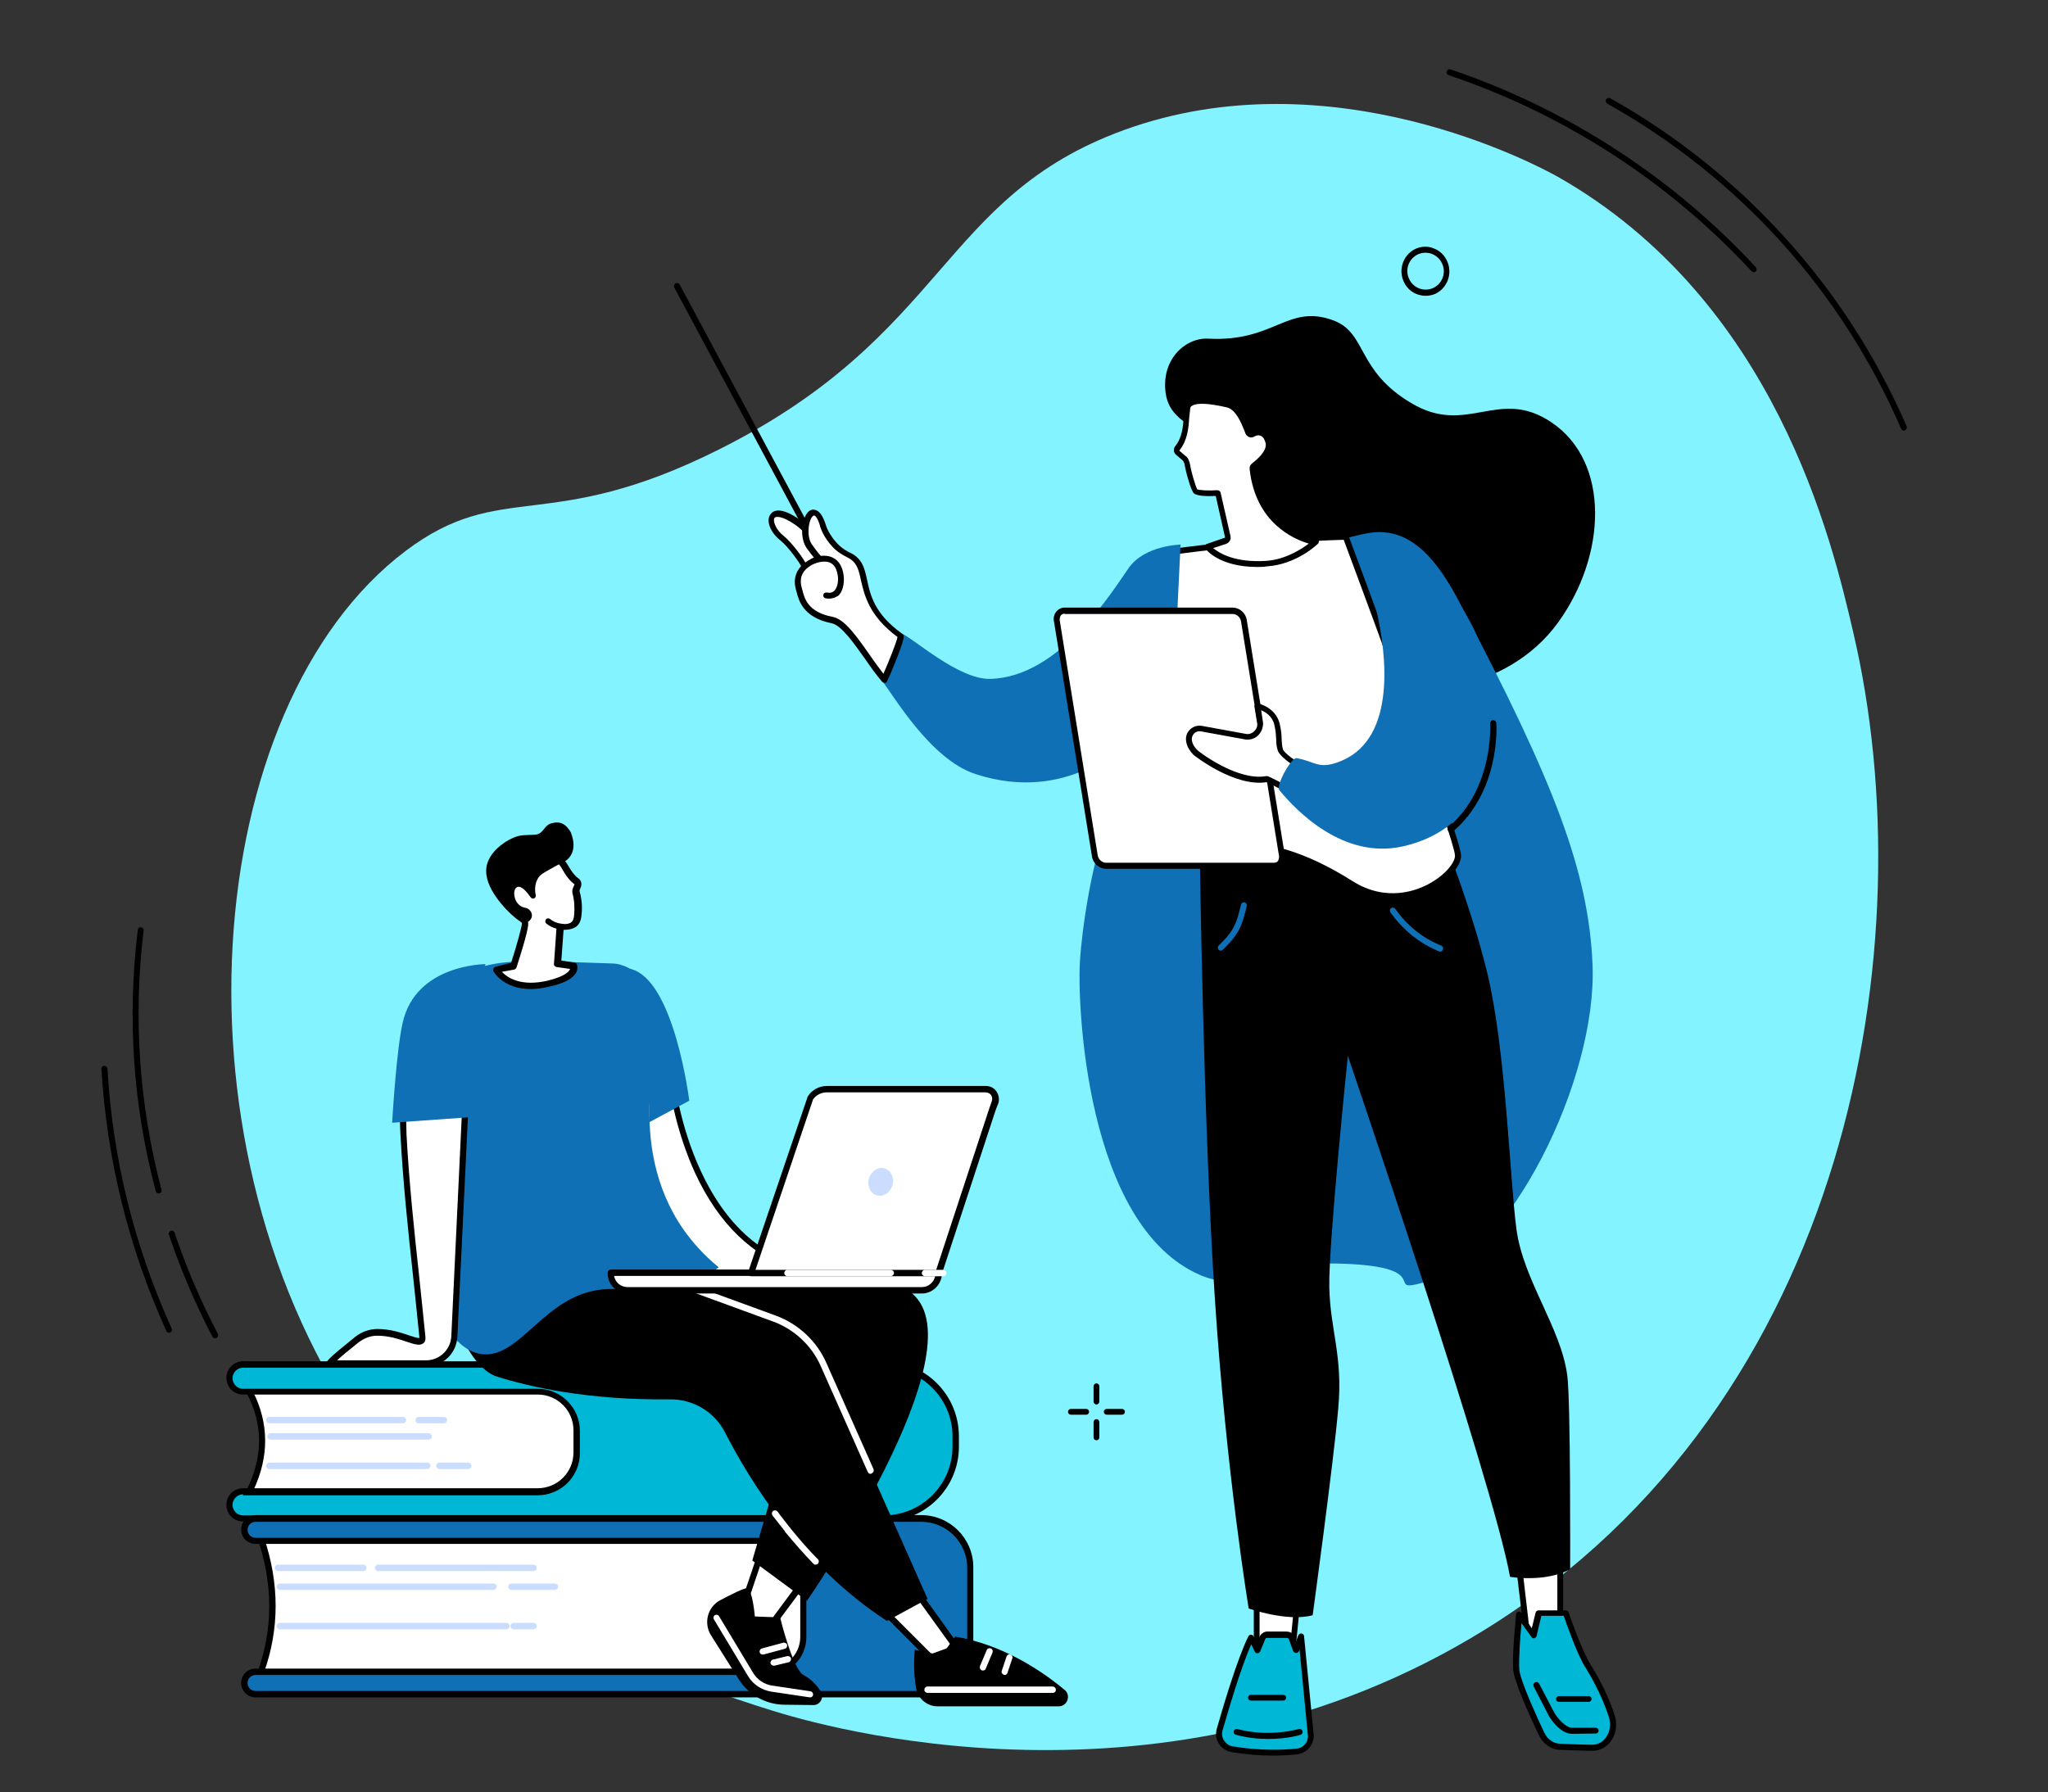
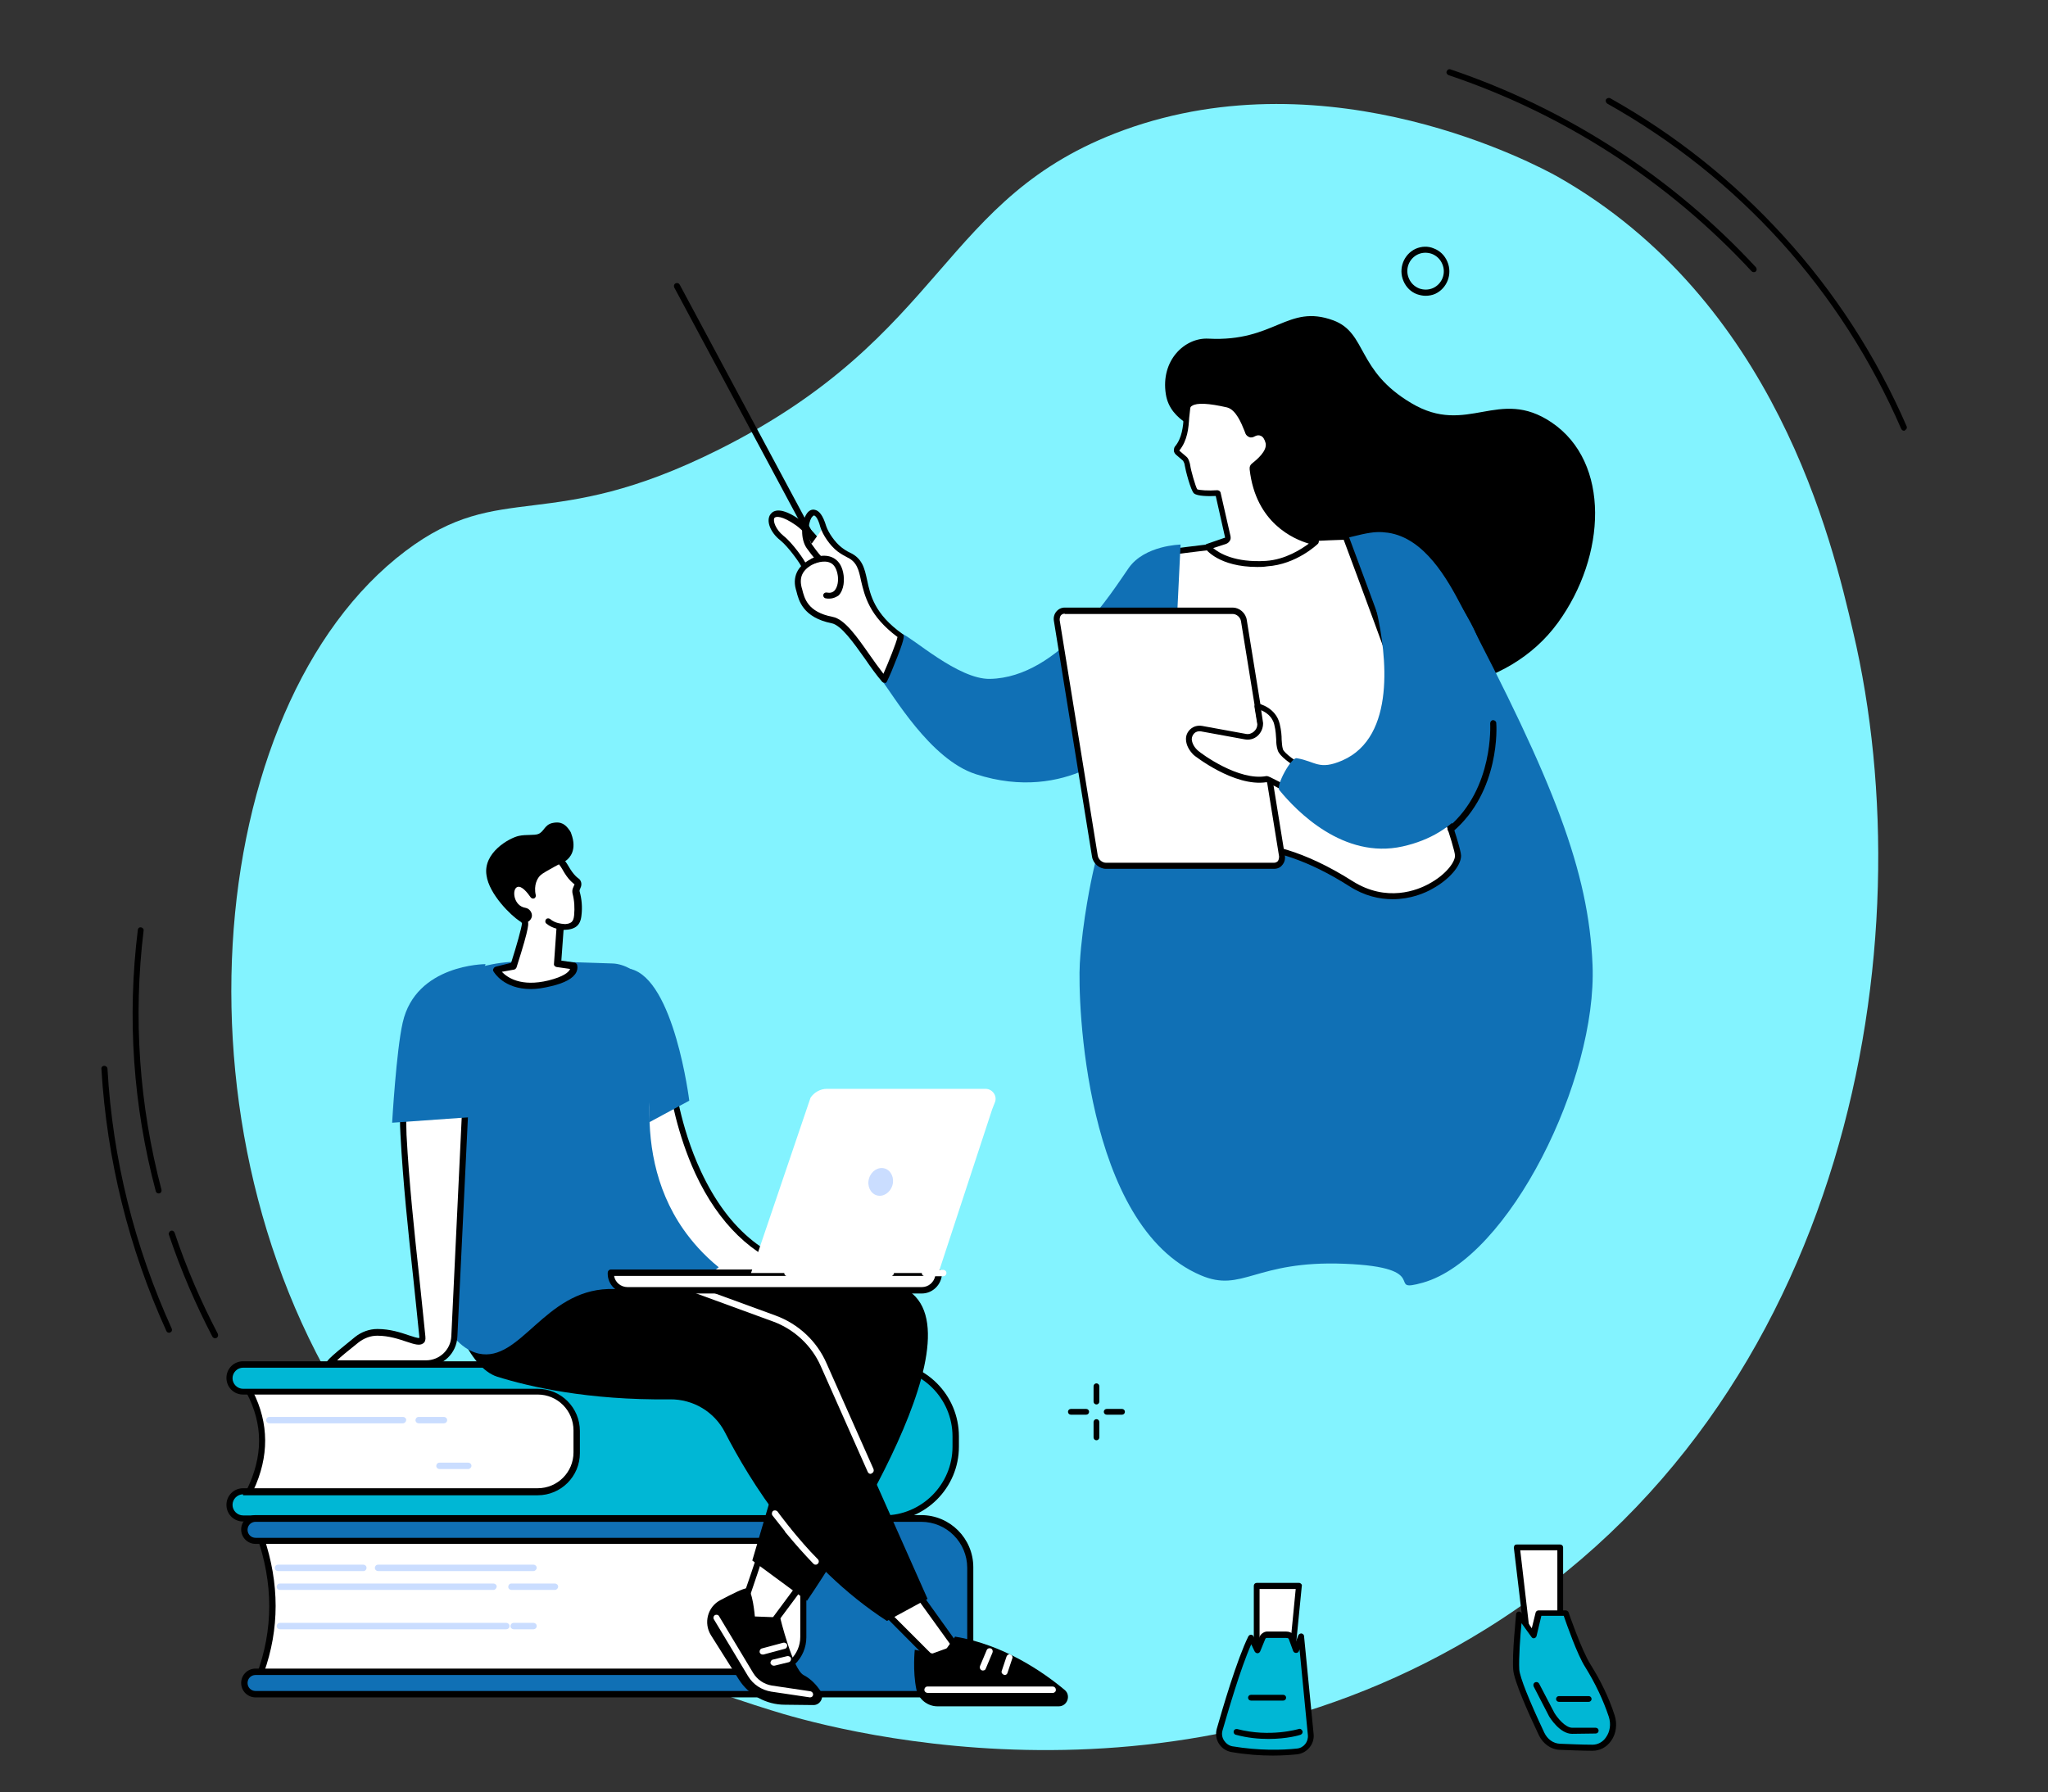
<svg xmlns="http://www.w3.org/2000/svg" version="1.1" id="Capa_1" x="0px" y="0px" viewBox="0 0 640.3 560.4" style="enable-background:new 0 0 640.3 560.4;" xml:space="preserve">
  <rect x="0" y="0" width="640.3" height="560.4" fill="#333333" stroke="none" />
  <style type="text/css">
	.st0{fill:#83F3FF;}
	.st1{display:none;}
	.st2{display:inline;}
	.st3{fill:#FFFFFF;}
	.st4{fill:#1070B5;}
	.st5{fill:#00B7D5;}
	.st6{fill:#CADDFF;}
</style>
  <g id="Online_courses">
    <path class="st0" d="M486.9,55.2c68.2,38.7,85.9,114,92.5,142.5c22.7,96.7-0.6,240.7-114.8,311.7   c-100.2,62.3-208.7,30.1-223.6,25.4c-25-7.8-84.8-27.5-126.1-85.3c-64.2-90-52.2-228.8,11.9-277.2c30.1-22.7,44.4-4.9,97.9-31.7   c71.6-35.8,69.2-78.9,126.6-99.9C416.2,17.1,480.6,51.7,486.9,55.2z" />
    <g>
      <g class="st1">
        <g class="st2">
          <path class="st3" d="M345.3,16.2h-197c-7.2,0-13.7,5.8-14.7,13.1L115,176c-0.9,7.2,4.2,13.1,11.3,13.1h197      c7.2,0,13.7-5.8,14.7-13.1l18.7-146.7C357.6,22,352.5,16.2,345.3,16.2z" />
          <path d="M323.3,189.8h-197c-3.7,0-7-1.4-9.2-4c-2.3-2.7-3.4-6.2-2.9-9.9l18.7-146.7c1-7.6,7.9-13.8,15.5-13.8h197      c3.7,0,7,1.4,9.2,4c2.3,2.7,3.4,6.2,2.9,9.9l-18.7,146.7C337.8,183.7,330.8,189.8,323.3,189.8z M148.4,17      c-6.8,0-13,5.5-13.9,12.4l-18.7,146.7c-0.4,3.3,0.5,6.4,2.5,8.7c2,2.3,4.8,3.5,8,3.5h197c6.8,0,13-5.5,13.9-12.4l18.7-146.7      c0.4-3.3-0.5-6.4-2.5-8.7c-2-2.3-4.8-3.5-8-3.5H148.4z" />
        </g>
        <g class="st2">
          <path d="M345.3,38.4H143c-0.4,0-0.8-0.4-0.8-0.8c0-0.4,0.4-0.8,0.8-0.8h202.3c0.4,0,0.8,0.4,0.8,0.8      C346.1,38.1,345.7,38.4,345.3,38.4z" />
          <path class="st4" d="M157.3,26.2c-0.2,1.9-1.9,3.4-3.8,3.4c-1.8,0-3.1-1.5-2.9-3.4c0.2-1.9,1.9-3.4,3.8-3.4      C156.2,22.9,157.5,24.4,157.3,26.2z" />
          <path class="st4" d="M170.6,26.2c-0.2,1.9-1.9,3.4-3.8,3.4c-1.8,0-3.1-1.5-2.9-3.4c0.2-1.9,1.9-3.4,3.8-3.4      C169.5,22.9,170.8,24.4,170.6,26.2z" />
          <path class="st4" d="M183.9,26.2c-0.2,1.9-1.9,3.4-3.8,3.4c-1.8,0-3.1-1.5-2.9-3.4c0.2-1.9,1.9-3.4,3.8-3.4      C182.8,22.9,184.1,24.4,183.9,26.2z" />
          <path d="M346.9,27h-18.8c-0.4,0-0.8-0.4-0.8-0.8c0-0.4,0.4-0.8,0.8-0.8h18.8c0.4,0,0.8,0.4,0.8,0.8      C347.7,26.7,347.3,27,346.9,27z" />
          <path d="M319.7,27h-90.8c-0.4,0-0.8-0.4-0.8-0.8c0-0.4,0.4-0.8,0.8-0.8h90.8c0.4,0,0.8,0.4,0.8,0.8      C320.5,26.7,320.1,27,319.7,27z" />
          <path d="M208.5,27h-16.5c-0.4,0-0.8-0.4-0.8-0.8c0-0.4,0.4-0.8,0.8-0.8h16.5c0.4,0,0.8,0.4,0.8,0.8      C209.3,26.7,208.9,27,208.5,27z" />
        </g>
        <g class="st2">
          <g>
            <path class="st4" d="M136.3,163.6h181.5c1,0,1.9-0.8,2-1.8l13.8-108.4c0.2-1.2-0.8-2.3-2-2.3H150.1c-1,0-1.9,0.8-2,1.8       l-13.8,108.4C134.1,162.6,135,163.6,136.3,163.6z" />
          </g>
        </g>
        <g class="st2">
          <polygon class="st3" points="283.3,71.5 194.3,71.5 195.6,59.9 284.7,59.9     " />
          <polygon class="st3" points="316,93.6 157.1,93.6 158.4,82 317.4,82     " />
          <polygon class="st3" points="310.4,134.4 151.4,134.4 152.8,122.8 311.7,122.8     " />
          <polygon class="st3" points="282.1,113.8 154,113.8 155.4,102.2 283.5,102.2     " />
          <polygon class="st3" points="277.5,154.2 149.4,154.2 150.8,142.6 278.9,142.6     " />
        </g>
      </g>
      <g>
        <g>
          <path d="M377.8,105.9c-7.3-0.4-15,6.7-13.3,17.4c1.4,8.8,10.9,10.7,15.6,15c15.1,14.1,20.1,60.2,42.2,72.3      c17.6,9.6,48.9,6,64.8-15.9c15.1-20.8,16.5-50.1-2-62.6c-16.6-11.2-26.3,4.4-43.8-6c-17.3-10.2-13.8-21.9-24.4-25.9      C402.5,94.9,398.6,107,377.8,105.9z" />
          <path class="st4" d="M351.2,220.6c-7.8,47.6-8.7,48.3-9.7,53.2c0,0-3.1,14-3.9,27.5c-0.7,11.7,1.5,82,37.8,97.5      c13.1,5.6,16.9-4.7,44.9-3.6c28.6,1.1,12.1,9.4,24.6,5.9c27-7.7,54.5-63.6,53-99.4c-1.2-29.2-12-57-41-112.2      c-4.4-8.4-11.5-21.2-22.9-22.9c-5.2-0.7-7.3,0.1-28.3,5.8c-22.9,6.3-28.7-0.4-38.5,5.8C356.8,184.7,355.1,196.8,351.2,220.6z" />
          <g>
            <g>
              <polygon class="st3" points="392.9,496 392.9,519 403.9,518.3 406.1,496       " />
              <path d="M392.9,519.9c-0.2,0-0.5-0.1-0.6-0.3c-0.2-0.2-0.3-0.4-0.3-0.7v-23c0-0.5,0.4-0.9,0.9-0.9h13.2c0.3,0,0.5,0.1,0.7,0.3        c0.2,0.2,0.3,0.5,0.2,0.7l-2.2,22.3c0,0.5-0.4,0.8-0.9,0.8L392.9,519.9C392.9,519.9,392.9,519.9,392.9,519.9z M393.8,496.9        V518l9.3-0.6l2-20.5H393.8z" />
            </g>
            <g>
              <path class="st5" d="M405.6,547.7c-4.5,0.5-11.9,0.8-20.5-0.7c-2.8-0.5-4.6-3.3-3.8-6c2.2-7.7,6.4-21.9,9.8-28.8l2,3.7        l1.6-3.9c0.3-0.5,0.8-0.8,1.3-0.8l5.9,0c1.7,0,1.9,0.9,2.1,1.7l1.2,3.1l1.6-4.1l3,30.7C410.1,545,408.2,547.4,405.6,547.7z" />
              <path d="M397.9,549c-3.8,0-8.2-0.3-12.9-1.1c-1.6-0.3-3-1.2-3.9-2.6c-0.9-1.4-1.1-3.1-0.7-4.6c1.8-6.3,6.3-21.7,9.9-29        c0.2-0.3,0.5-0.5,0.8-0.5c0.3,0,0.7,0.2,0.8,0.5l1.1,2l0.9-2.1c0,0,0-0.1,0.1-0.1c0.4-0.7,1.2-1.2,2-1.3c0,0,0.1,0,0.1,0        l5.9,0c0,0,0,0,0,0c2.3,0,2.7,1.5,2.9,2.2l0,0.2l0.3,0.7l0.7-1.9c0.2-0.4,0.6-0.6,1-0.6c0.4,0.1,0.8,0.4,0.8,0.8l3,30.7        c0.3,3.1-2,5.9-5.1,6.3l0,0C403.6,548.8,401,549,397.9,549z M391.2,514.2c-3.4,7.6-7.3,21.2-9,27c-0.3,1.1-0.1,2.2,0.5,3.1        c0.6,0.9,1.5,1.6,2.6,1.8c8.4,1.4,15.6,1.2,20.2,0.7l0,0c2.1-0.2,3.6-2.1,3.4-4.2l-2.6-26.8l-0.2,0.5        c-0.1,0.4-0.5,0.6-0.9,0.6c0,0,0,0,0,0c-0.4,0-0.7-0.2-0.9-0.6l-1.2-3.3c-0.2-0.6-0.2-0.8-1.2-0.8l-5.8,0        c-0.2,0-0.4,0.1-0.5,0.3l-1.6,3.9c-0.1,0.3-0.5,0.6-0.8,0.6c-0.4,0-0.7-0.2-0.9-0.5L391.2,514.2z" />
            </g>
            <path d="M396.6,543.8c-3,0-6.5-0.3-10.2-1.3c-0.5-0.1-0.8-0.6-0.7-1.1c0.1-0.5,0.6-0.8,1.1-0.7c10.3,2.7,19.1,0,19.2,0       c0.5-0.2,1,0.1,1.2,0.6c0.2,0.5-0.1,1-0.6,1.2C406.4,542.6,402.4,543.8,396.6,543.8z" />
            <path d="M401.2,531.8h-10.1c-0.5,0-0.9-0.4-0.9-0.9c0-0.5,0.4-0.9,0.9-0.9h10.1c0.5,0,0.9,0.4,0.9,0.9       C402.1,531.4,401.7,531.8,401.2,531.8z" />
            <g>
              <polygon class="st3" points="474.3,483.8 477.5,511.6 487.9,511.2 487.9,483.8       " />
              <path d="M477.5,512.5c-0.5,0-0.9-0.4-0.9-0.8l-3.3-27.7c0-0.3,0.1-0.5,0.2-0.7s0.4-0.3,0.7-0.3h13.6c0.5,0,0.9,0.4,0.9,0.9        v27.4c0,0.5-0.4,0.9-0.9,0.9L477.5,512.5C477.6,512.5,477.6,512.5,477.5,512.5z M475.3,484.8l3,25.8l8.6-0.3v-25.5H475.3z" />
            </g>
            <g>
              <path class="st5" d="M475.1,504.9c0,0-1.3,12.3-0.9,17.3c0.3,3.5,5.2,14.3,7.9,20.1c1.1,2.4,3.3,3.9,5.7,4        c2.9,0.1,7,0.3,10.2,0.3c4.5,0,7.6-5.1,6-9.9c-1.5-4.4-3.8-9.9-7.5-15.8c-2.8-4.4-6.8-16.4-6.8-16.4h-8.5l-1.7,7L475.1,504.9z        " />
              <path d="M497.9,547.5C497.9,547.5,497.9,547.5,497.9,547.5c-3.3,0-7.4-0.2-10.3-0.3c-2.7-0.1-5.2-1.9-6.5-4.6        c-3.5-7.4-7.7-16.9-8-20.4c-0.4-5,0.9-16.9,0.9-17.4c0-0.4,0.3-0.7,0.7-0.8c0.4-0.1,0.8,0.1,1,0.4l3.2,4.8l1.2-4.9        c0.1-0.4,0.5-0.7,0.9-0.7h8.5c0.4,0,0.8,0.3,0.9,0.6c0,0.1,4.1,11.9,6.8,16.2c3.2,5.1,5.8,10.4,7.6,16c0.9,2.7,0.5,5.8-1.1,8        C502.3,546.4,500.2,547.5,497.9,547.5z M475.7,507.6c-0.4,3.9-0.9,11.1-0.7,14.5c0.2,2.5,3.1,9.7,7.8,19.7        c1,2.1,2.8,3.4,4.9,3.5c2.8,0.1,6.9,0.3,10.2,0.3c0,0,0,0,0,0c1.6,0,3.2-0.8,4.2-2.3c1.3-1.8,1.6-4.2,0.9-6.4        c-1.8-5.4-4.3-10.6-7.4-15.6c-2.5-3.9-5.8-13.4-6.7-16h-7l-1.5,6.3c-0.1,0.4-0.4,0.6-0.7,0.7c-0.4,0.1-0.7-0.1-0.9-0.4        L475.7,507.6z" />
            </g>
            <path d="M491.5,542.2c-3.8,0-6.9-5-7.2-5.5l-4.8-9.3c-0.2-0.5-0.1-1,0.4-1.3c0.5-0.2,1-0.1,1.3,0.4l4.8,9.2       c0.8,1.3,3.3,4.6,5.6,4.6c0,0,0,0,0,0l7.3,0c0,0,0,0,0,0c0.5,0,0.9,0.4,0.9,0.9c0,0.5-0.4,0.9-0.9,0.9L491.5,542.2       C491.5,542.2,491.5,542.2,491.5,542.2z" />
            <path d="M496.7,532.2h-9.3c-0.5,0-0.9-0.4-0.9-0.9s0.4-0.9,0.9-0.9h9.3c0.5,0,0.9,0.4,0.9,0.9S497.2,532.2,496.7,532.2z" />
-             <path d="M375.1,266.1c0,0,1.1,84.6,4.7,139.7c3.6,55.1,10.6,97.2,10.6,97.2s12.1,4.3,20,2.1c0,0,6.6-48.3,8-64.7       c1.5-16.3-2.5-24.4-2.8-37.8c-0.3-13.4,5.8-72.4,5.8-72.4s45.5,133.4,50.7,162.9c0,0,11,1.9,18.8-2.4c0,0,0.2-52.5-0.9-60.6       c-2-15-13.8-29.8-15.9-45.8c-2.1-16-3.3-56-9.1-80c-5.8-24-17.2-51-17.2-51L375.1,266.1z" />
            <path class="st4" d="M450.3,297.6c-0.1,0-0.2,0-0.4-0.1c-6.1-2.5-11.2-6.6-15.2-12.2c-0.3-0.4-0.2-1,0.2-1.3       c0.4-0.3,1-0.2,1.3,0.2c3.8,5.3,8.6,9.2,14.4,11.5c0.5,0.2,0.7,0.7,0.5,1.2C451,297.4,450.6,297.6,450.3,297.6z" />
            <path class="st4" d="M381.7,297.3c-0.2,0-0.5-0.1-0.7-0.3c-0.4-0.4-0.3-1,0-1.3c4.9-4.6,5.6-7.3,6.7-11.6       c0.1-0.4,0.2-0.8,0.3-1.2c0.1-0.5,0.6-0.8,1.1-0.7c0.5,0.1,0.8,0.6,0.7,1.1c-0.1,0.4-0.2,0.8-0.3,1.2       c-1.1,4.4-1.9,7.5-7.2,12.5C382.1,297.2,381.9,297.3,381.7,297.3z" />
          </g>
          <g>
            <g>
              <path class="st3" d="M244.4,168.4c2.6,2,6.5,7.5,6.8,8.5c2.6,8.4,10.3,1.2,10.3,1.2s-6.8-10.9-11.9-14.5        C239.7,156.5,239.1,164.2,244.4,168.4z" />
              <path d="M255.6,181.9c-0.4,0-0.8,0-1.2-0.2c-1.8-0.5-3.2-2-3.9-4.6c-0.3-0.8-4-6.1-6.5-8.1l0,0c-3.2-2.5-4.6-6.2-3.1-8.2        c0.9-1.2,3.2-2.5,9.4,1.9c5.2,3.7,11.9,14.3,12.2,14.8c0.2,0.4,0.2,0.9-0.2,1.2C262,179,258.8,181.9,255.6,181.9z M245,167.6        c2.7,2.1,6.7,7.7,7.1,9c0.6,1.9,1.5,3,2.6,3.3c1.8,0.5,4.2-1,5.5-2c-1.6-2.4-7.1-10.6-11.3-13.6c-4.4-3.1-6.4-2.9-6.8-2.3        C241.6,162.9,242.5,165.6,245,167.6L245,167.6z" />
            </g>
            <g>
              <path class="st3" d="M366.8,172.6c0,0,27.2-3.9,53.9-4.7c0,0,35.1,93.9,35.1,99.8c0,5.9-16.8,19.3-33.5,8.6        c-27.8-17.8-45.2-11.7-58.9-8.5C342.8,272.6,366.8,172.6,366.8,172.6z" />
              <path d="M435.4,281.2c-4.1,0-8.8-1-13.6-4.1c-25.6-16.3-42.1-12.3-55.3-9.1c-1,0.2-2,0.5-2.9,0.7c-2.2,0.5-4,0-5.5-1.5        c-11.9-12,7-91.5,7.8-94.9c0.1-0.4,0.4-0.7,0.8-0.7c0.3,0,27.5-3.9,54-4.7c0.4,0,0.8,0.2,0.9,0.6        c1.4,3.8,35.2,94.1,35.2,100.1c0,3.2-3.8,7.5-8.9,10.3C445.5,279.3,441,281.2,435.4,281.2z M385.9,263.2        c10,0,21.9,2.8,36.9,12.3c10.7,6.8,20.4,2.9,24.1,0.8c5-2.7,8-6.6,8-8.7c0-4.7-24.9-72.3-34.8-98.8c-23.9,0.7-48.3,4-52.5,4.5        c-0.8,3.6-5.2,22.3-8.3,41.9c-5.7,36-3.1,47.4,0.1,50.6c1,1,2.2,1.3,3.8,1c0.9-0.2,1.9-0.5,2.9-0.7        C371.9,264.8,378.4,263.2,385.9,263.2z" />
            </g>
            <path class="st4" d="M275.6,212.7c3.4,4.1,15.1,24.8,29.5,29.4c28.7,9.3,46.5-9.6,46.5-9.6l-2.5,56.7c0,0,13.9,8.2,13.9,7.5       s6.1-126.4,6.1-126.4s-11.2,0.2-16.2,7.3c-5,7.1-21.6,34.3-43.4,34.7c-9.9,0.2-24.3-13-27.5-14.1L275.6,212.7z" />
            <g>
              <g>
                <path class="st3" d="M332.9,191h52.5c1.7,0,3.2,1.4,3.5,3.1l11.9,73.6c0.3,1.7-0.8,3.1-2.5,3.1h-52.5c-1.7,0-3.2-1.4-3.5-3.1         l-11.9-73.6C330.1,192.4,331.3,191,332.9,191z" />
                <path d="M398.3,271.7h-52.5c-2.1,0-4.1-1.7-4.4-3.9l-11.9-73.6c-0.2-1.1,0.1-2.2,0.8-3c0.7-0.8,1.6-1.2,2.6-1.2h52.5         c2.1,0,4.1,1.7,4.4,3.9l11.9,73.6c0.2,1.1-0.1,2.2-0.8,3C400.3,271.3,399.4,271.7,398.3,271.7z M332.9,191.9         c-0.5,0-0.9,0.2-1.2,0.5c-0.3,0.4-0.4,0.9-0.4,1.5l11.9,73.6c0.2,1.3,1.4,2.3,2.6,2.3h52.5c0.5,0,0.9-0.2,1.2-0.5         c0.3-0.4,0.4-0.9,0.4-1.5L388,194.3c-0.2-1.3-1.4-2.3-2.6-2.3H332.9z" />
              </g>
            </g>
            <g>
              <g>
                <path class="st3" d="M393.2,220.8l0.9,5.6c0.1,2.5-2.2,4.5-4.7,4l-13.7-2.5c-2.1-0.4-4.1,1.3-3.9,3.4         c0.1,1.2,0.6,2.6,2.1,4.1c0.7,0.7,12.9,9.9,22.2,8.3c0.4-0.1,9.1,4.8,9.5,4.6c1.5-1,2.5-4.4,2.8-7.2c0-0.2-7.2-4.3-8-6.6         c-0.8-2.3-0.1-4-1.1-8C398.2,221.8,393.2,220.8,393.2,220.8z" />
                <path d="M405.6,249.2c-0.6,0-1.7-0.6-5.8-2.7c-1.4-0.7-3.2-1.7-3.8-1.9c-10.1,1.6-22.7-8.4-22.8-8.5         c-1.5-1.5-2.3-3.1-2.4-4.7c-0.1-1.3,0.4-2.5,1.4-3.4c1-0.9,2.3-1.2,3.6-1l13.7,2.5c0.9,0.2,1.8-0.1,2.5-0.7         c0.7-0.6,1.1-1.4,1.1-2.3l-0.9-5.5c0-0.3,0.1-0.6,0.3-0.8c0.2-0.2,0.5-0.3,0.8-0.2c0.2,0,5.6,1.2,6.8,6.4         c0.5,2.1,0.6,3.7,0.6,4.9c0.1,1.1,0.1,2,0.4,3c0.4,1.3,4.6,4.1,6.2,5.1c1.6,1.1,1.9,1.2,1.8,1.9c-0.3,2.8-1.4,6.6-3.2,7.9         C405.9,249.1,405.8,249.2,405.6,249.2z M396.1,242.7c0.4,0,1,0.3,4.5,2.1c1.5,0.8,3.8,2,4.7,2.4c0.9-1,1.7-3.3,2.1-5.8         c-0.2-0.2-0.6-0.4-0.9-0.6c-3.2-2.1-6.4-4.3-7-6.1c-0.4-1.2-0.5-2.3-0.5-3.5c-0.1-1.2-0.1-2.6-0.6-4.6         c-0.6-2.6-2.7-3.9-4.1-4.5l0.6,4c0,0,0,0.1,0,0.1c0,1.5-0.6,2.9-1.7,3.9c-1.1,1-2.6,1.4-4.1,1.1l-13.7-2.5         c-0.7-0.1-1.5,0.1-2,0.6c-0.5,0.5-0.8,1.2-0.8,1.9c0.1,1.2,0.7,2.4,1.9,3.5c1.1,1,12.8,9.6,21.4,8         C396,242.7,396,242.7,396.1,242.7z M407.7,241.7L407.7,241.7L407.7,241.7z" />
              </g>
              <path class="st4" d="M405.4,237.1c6,1,6.9,3.9,14.3,0.7c16.9-7.4,13.7-33.3,10.8-46.2c-0.6-2.6-1.3-5.2-2.1-7.7        c-1.5-4.5,16.6-8.6,19.8-5.2c3.9,4.2,8,9.4,11.5,15.9c10.5,19.2,13.9,62.3-21.2,70.1c-18.5,4.1-33.2-11.1-38.5-17.6        C398.8,245.7,403.7,236.8,405.4,237.1z" />
            </g>
            <path d="M453.5,260.2c-0.3,0-0.5-0.1-0.7-0.3c-0.3-0.4-0.3-1,0.1-1.3c14.2-12.1,13-32.2,13-32.4c0-0.5,0.4-1,0.9-1       c0.5,0,1,0.4,1,0.9c0.1,0.9,1.3,21.3-13.6,34C453.9,260.1,453.7,260.2,453.5,260.2z" />
            <g>
              <path d="M260.9,182.4c-0.3,0-0.7-0.2-0.8-0.5l-49.3-92c-0.2-0.5-0.1-1,0.4-1.3c0.5-0.2,1-0.1,1.3,0.4l49.3,92        c0.2,0.5,0.1,1-0.4,1.3C261.2,182.3,261,182.4,260.9,182.4z" />
              <g>
                <g>
-                   <path class="st3" d="M257.6,164.7c0.8,2.4,3,5.4,5,7c0.9,0.7,1.8,1.3,2.9,1.8c8.1,3.7,0.6,14,16.2,25.3          c0.6,0.4-3.8,11.1-5.1,13.7c-5.5-6.5-11.4-17.6-16.3-18.6c-9.1-1.8-9.7-7.3-10.4-10c-1.9-7.2,6.5-9.1,6.5-9.1          s-0.9-0.7-3.2-4C249.6,165.7,254.2,153.9,257.6,164.7z" />
+                   <path class="st3" d="M257.6,164.7c0.8,2.4,3,5.4,5,7c0.9,0.7,1.8,1.3,2.9,1.8c8.1,3.7,0.6,14,16.2,25.3          c0.6,0.4-3.8,11.1-5.1,13.7c-5.5-6.5-11.4-17.6-16.3-18.6c-9.1-1.8-9.7-7.3-10.4-10c-1.9-7.2,6.5-9.1,6.5-9.1          s-0.9-0.7-3.2-4z" />
                  <path d="M276.5,213.5c-0.3,0-0.5-0.1-0.7-0.3c-1.8-2.1-3.6-4.6-5.3-7.1c-3.7-5.2-7.5-10.6-10.5-11.2c-9-1.8-10.3-7.2-11-10          c-0.1-0.2-0.1-0.5-0.2-0.7c-0.6-2.2-0.3-4.2,0.7-5.9c1.3-2.1,3.5-3.3,5-3.9c-0.5-0.6-1.3-1.6-2.3-3c-2-2.9-1.7-7.8-0.2-10.4          c0.9-1.6,2-1.7,2.6-1.6c1.5,0.2,2.7,1.8,3.7,5.1l0,0c0.7,2.1,2.7,5,4.7,6.6c0.9,0.7,1.8,1.3,2.7,1.7          c3.9,1.8,4.6,4.9,5.4,8.6c1,4.7,2.3,10.6,11,16.8c0.6,0.4,1,0.7-1.5,7.1c-1.2,3.1-2.6,6.5-3.3,7.8c-0.1,0.3-0.4,0.5-0.7,0.5          C276.6,213.5,276.6,213.5,276.5,213.5z M254.5,161.2c-0.2,0-0.5,0.3-0.8,0.7c-1,1.7-1.5,5.9,0.1,8.3c2.1,3,3,3.8,3,3.8          c0.3,0.2,0.4,0.6,0.3,0.9c-0.1,0.3-0.3,0.6-0.7,0.7c0,0-3.7,0.9-5.3,3.5c-0.8,1.3-0.9,2.8-0.5,4.5c0.1,0.2,0.1,0.5,0.2,0.7          c0.7,2.8,1.7,7.1,9.5,8.6c3.8,0.7,7.6,6.2,11.6,11.9c1.4,2,2.9,4.1,4.3,5.9c1.5-3.4,4.1-9.8,4.4-11.5          c-8.9-6.6-10.3-13-11.4-17.6c-0.7-3.4-1.3-5.9-4.3-7.3c-1-0.5-2-1.1-3.1-1.9c-2.3-1.8-4.5-5-5.3-7.5l0,0          C255.6,161.4,254.6,161.2,254.5,161.2C254.5,161.2,254.5,161.2,254.5,161.2z M281.1,199.6L281.1,199.6L281.1,199.6z" />
                </g>
                <path d="M259.2,187.2c-0.3,0-0.7,0-1.1-0.1c-0.5-0.1-0.8-0.6-0.7-1.1c0.1-0.5,0.6-0.8,1.1-0.7c1,0.2,1.8,0,2.4-0.6         c1-1.1,1.4-3.3,0.9-5.4c-0.4-1.7-1.1-2.8-2.2-3.3c-2.1-1-5.1,0.3-5.1,0.3c-0.5,0.2-1,0-1.2-0.4c-0.2-0.5,0-1,0.4-1.2         c0.2-0.1,3.7-1.8,6.7-0.3c1.6,0.8,2.7,2.3,3.2,4.6c0.5,2.3,0.3,5.4-1.4,7.2C261.6,186.6,260.6,187.2,259.2,187.2z" />
              </g>
            </g>
          </g>
          <g>
            <g>
              <path class="st3" d="M391.7,135.6c-0.5,0.3-1.2,0.1-1.4-0.5c-1.1-2.7-2.8-7.9-6.4-8.7c-4.6-1.1-12-2.4-12.6,1.2        c-0.6,3.2,0.1,8.7-3.2,12.6c-0.3,0.4,0,1,0.4,1.3l2.1,1.8c0.4,0.3,0.8,1.5,0.9,2c0.2,1.7,1.9,7.7,2.5,8.2c1.2,0.9,7,0.6,7,0.6        l3.1,13.6c0.2,0.6-0.2,1.2-0.8,1.4l-5.5,1.9c0,0,4.4,6.2,18.3,5.3c8.9-0.6,15.4-6.8,15.4-6.8s-17.2-2.4-19.6-22.8        c-0.1-0.4,0.1-0.9,0.5-1.2c1.4-1,5.1-4.1,4.4-7.2C395.9,135,393.5,134.5,391.7,135.6z" />
              <path d="M393.1,177.3c-12,0-16.1-5.5-16.3-5.8c-0.2-0.2-0.2-0.5-0.1-0.8c0.1-0.3,0.3-0.5,0.6-0.6l5.5-1.9c0,0,0,0,0.1,0        c0.1,0,0.1-0.1,0.1-0.1c0,0,0-0.1,0-0.1l-2.9-12.9c-2.1,0.1-5.7,0.1-6.8-0.8c-1-0.8-2.7-7.4-2.9-8.8c0-0.5-0.4-1.2-0.5-1.4        l-2.1-1.8c-0.4-0.3-0.8-0.9-0.8-1.4c0-0.4,0.1-0.9,0.3-1.2c2.3-2.7,2.6-6.4,2.8-9.3c0.1-1,0.1-2,0.3-2.9        c0.2-0.9,0.7-1.7,1.4-2.2c2-1.3,5.8-1.3,12.3,0.2c3.7,0.9,5.6,5.5,6.8,8.5c0.1,0.3,0.2,0.5,0.3,0.7l0.6,0.8l-0.5-0.8        c1.2-0.7,2.6-0.8,3.7-0.3c0.9,0.4,2.1,1.4,2.6,3.6c0.7,3.4-2.7,6.5-4.8,8.1c-0.1,0.1-0.1,0.2-0.1,0.3        c2.2,19.4,18.6,22,18.8,22c0.4,0.1,0.6,0.3,0.8,0.6c0.1,0.3,0,0.7-0.2,1c-0.3,0.3-6.8,6.5-15.9,7.1        C395,177.3,394,177.3,393.1,177.3z M379.3,171.4c1.9,1.6,6.8,4.6,16.5,4c6.1-0.4,11.1-3.7,13.4-5.4        c-4.7-1.4-16.6-6.4-18.5-23.2c-0.1-0.8,0.2-1.5,0.9-2c1.4-1.1,4.6-3.8,4.1-6.2c-0.3-1.2-0.8-2-1.5-2.3c-0.6-0.3-1.3-0.2-2,0.2        l0,0c-0.5,0.3-1.1,0.4-1.6,0.2c-0.5-0.2-1-0.6-1.2-1.1c-0.1-0.2-0.2-0.5-0.3-0.8c-1-2.5-2.7-6.7-5.5-7.4        c-5.7-1.3-9.4-1.5-10.9-0.5c-0.4,0.2-0.6,0.5-0.6,1c-0.1,0.7-0.2,1.7-0.3,2.7c-0.2,3.2-0.5,7.1-3.1,10.3c0,0,0.1,0.1,0.1,0.1        l2.1,1.8c0.7,0.5,1.1,2,1.2,2.6c0.2,1.7,1.7,6.8,2.2,7.6c0.6,0.3,3.5,0.5,6.3,0.3c0.4,0,0.9,0.3,1,0.7l3.1,13.6        c0.1,0.5,0.1,1.1-0.2,1.5c-0.3,0.5-0.7,0.8-1.2,1L379.3,171.4z M374.5,152.9L374.5,152.9L374.5,152.9z" />
            </g>
          </g>
        </g>
      </g>
    </g>
    <g>
      <g>
        <g>
          <path class="st3" d="M78,466.3c5-10.3,5.5-20.7,0-31.3l3.9-4.7l107.9,3.5l-3.7,34.3l-104.5,1.2L78,466.3z" />
          <path d="M81.7,470.4c-0.2,0-0.5-0.1-0.6-0.2l-3.7-3c-0.3-0.3-0.5-0.8-0.3-1.2c5.2-10.6,5.2-20.5,0-30.4      c-0.2-0.4-0.1-0.8,0.1-1.1l3.9-4.7c0.2-0.2,0.5-0.4,0.8-0.4l107.9,3.5c0.3,0,0.5,0.1,0.7,0.3c0.2,0.2,0.3,0.5,0.2,0.8l-3.7,34.3      c-0.1,0.5-0.5,0.9-1,0.9L81.7,470.4C81.7,470.4,81.7,470.4,81.7,470.4z M79.2,466.1l2.8,2.3l103.2-1.2l3.5-32.4l-106.4-3.5      l-3.2,3.9C84.1,445.1,84.2,455.5,79.2,466.1z" />
        </g>
        <g>
          <path class="st5" d="M276.3,426.6H134.1H76c-2.3,0-4.2,1.9-4.2,4.2s1.9,4.2,4.2,4.2h92.1c6.7,0,12.2,5.5,12.2,12.2v6.9      c0,6.7-5.5,12.2-12.2,12.2H76c-2.3,0-4.2,1.9-4.2,4.2c0,2.3,1.9,4.2,4.2,4.2h200.3c12.4,0,22.5-10.1,22.5-22.5v-3.2      C298.8,436.7,288.7,426.6,276.3,426.6z" />
          <path d="M276.3,475.8H76c-2.9,0-5.2-2.3-5.2-5.2c0-2.9,2.3-5.2,5.2-5.2h92.1c6.2,0,11.2-5,11.2-11.2v-6.9      c0-6.2-5-11.2-11.2-11.2H76c-2.9,0-5.2-2.3-5.2-5.2s2.3-5.2,5.2-5.2h200.3c13,0,23.5,10.5,23.5,23.5v3.2      C299.8,465.3,289.3,475.8,276.3,475.8z M76,467.3c-1.8,0-3.3,1.5-3.3,3.3c0,1.8,1.5,3.3,3.3,3.3h200.3      c11.9,0,21.5-9.7,21.5-21.5v-3.2c0-11.9-9.7-21.5-21.5-21.5H76c-1.8,0-3.3,1.5-3.3,3.3s1.5,3.3,3.3,3.3h92.1      c7.3,0,13.2,5.9,13.2,13.2v6.9c0,7.3-5.9,13.2-13.2,13.2H76z" />
        </g>
        <path class="st6" d="M138.8,445.1h-7.9c-0.5,0-1-0.4-1-1c0-0.5,0.4-1,1-1h7.9c0.5,0,1,0.4,1,1     C139.8,444.7,139.3,445.1,138.8,445.1z" />
        <path class="st6" d="M125.9,445.1H84.2c-0.5,0-1-0.4-1-1c0-0.5,0.4-1,1-1h41.8c0.5,0,1,0.4,1,1     C126.9,444.7,126.5,445.1,125.9,445.1z" />
-         <path class="st6" d="M134,450.2H84.6c-0.5,0-1-0.4-1-1c0-0.5,0.4-1,1-1H134c0.5,0,1,0.4,1,1C135,449.8,134.5,450.2,134,450.2z" />
        <path class="st6" d="M146.4,459.4h-9c-0.5,0-1-0.4-1-1c0-0.5,0.4-1,1-1h9c0.5,0,1,0.4,1,1C147.4,458.9,146.9,459.4,146.4,459.4z" />
-         <path class="st6" d="M133.6,459.4H84.2c-0.5,0-1-0.4-1-1c0-0.5,0.4-1,1-1h49.4c0.5,0,1,0.4,1,1     C134.6,458.9,134.1,459.4,133.6,459.4z" />
      </g>
      <g>
        <g>
          <path class="st3" d="M81.1,524.1H262v-44.3l-180.9,0C86.5,494.7,86.6,509.5,81.1,524.1z" />
          <path d="M262,525.1H81.1c-0.3,0-0.6-0.2-0.8-0.4c-0.2-0.3-0.2-0.6-0.1-0.9c5.3-14.1,5.3-28.8,0-43.6c-0.1-0.3-0.1-0.6,0.1-0.9      c0.2-0.3,0.5-0.4,0.8-0.4H262c0.5,0,1,0.4,1,1v44.3C263,524.6,262.6,525.1,262,525.1z M82.5,523.1h178.5v-42.4H82.5      C87.4,495.2,87.4,509.4,82.5,523.1z" />
        </g>
        <g>
          <path class="st4" d="M240.3,482H79.9c-1.9,0-3.5-1.6-3.5-3.5l0,0c0-1.9,1.6-3.5,3.5-3.5H288c8.5,0,15.3,6.9,15.3,15.3v24.1      c0,8.5-6.9,15.3-15.3,15.3H79.9c-1.9,0-3.5-1.6-3.5-3.5s1.6-3.5,3.5-3.5h160.4c6,0,10.8-4.9,10.8-10.8v-19.2      C251.1,486.8,246.2,482,240.3,482z" />
          <path d="M288,530.8H79.9c-2.5,0-4.5-2-4.5-4.5s2-4.5,4.5-4.5h160.4c5.4,0,9.9-4.4,9.9-9.9v-19.2c0-5.4-4.4-9.9-9.9-9.9H79.9      c-2.5,0-4.5-2-4.5-4.5c0-2.5,2-4.5,4.5-4.5H288c9,0,16.3,7.3,16.3,16.3v24.1C304.3,523.4,297,530.8,288,530.8z M79.9,523.8      c-1.4,0-2.5,1.1-2.5,2.5c0,1.4,1.1,2.5,2.5,2.5H288c7.9,0,14.4-6.4,14.4-14.4v-24.1c0-7.9-6.4-14.4-14.4-14.4H79.9      c-1.4,0-2.5,1.1-2.5,2.5c0,1.4,1.1,2.5,2.5,2.5h160.4c6.5,0,11.8,5.3,11.8,11.8V512c0,6.5-5.3,11.8-11.8,11.8H79.9z" />
        </g>
        <path class="st6" d="M113.7,491.3H86.9c-0.5,0-1-0.4-1-1c0-0.5,0.4-1,1-1h26.7c0.5,0,1,0.4,1,1     C114.6,490.8,114.2,491.3,113.7,491.3z" />
        <path class="st6" d="M166.8,491.3h-48.6c-0.5,0-1-0.4-1-1c0-0.5,0.4-1,1-1h48.6c0.5,0,1,0.4,1,1     C167.8,490.8,167.3,491.3,166.8,491.3z" />
        <path class="st6" d="M154.3,497.2H87.5c-0.5,0-1-0.4-1-1c0-0.5,0.4-1,1-1h66.8c0.5,0,1,0.4,1,1     C155.2,496.7,154.8,497.2,154.3,497.2z" />
        <path class="st6" d="M173.5,497.2h-13.6c-0.5,0-1-0.4-1-1c0-0.5,0.4-1,1-1h13.6c0.5,0,1,0.4,1,1     C174.5,496.7,174,497.2,173.5,497.2z" />
        <path class="st6" d="M158.3,509.5H87.5c-0.5,0-1-0.4-1-1c0-0.5,0.4-1,1-1h70.8c0.5,0,1,0.4,1,1     C159.3,509.1,158.8,509.5,158.3,509.5z" />
        <path class="st6" d="M166.8,509.5h-6.2c-0.5,0-1-0.4-1-1c0-0.5,0.4-1,1-1h6.2c0.5,0,1,0.4,1,1     C167.8,509.1,167.3,509.5,166.8,509.5z" />
      </g>
    </g>
    <g>
      <g>
        <g>
          <g>
            <path class="st3" d="M230.3,506.9c1.2-1.2,7.9-22,7.9-22l13.3,9.5l-14.5,19.5L230.3,506.9z" />
            <path d="M236.9,514.8c-0.3,0-0.5-0.1-0.7-0.3l-6.6-6.9c-0.4-0.4-0.4-1,0-1.3c0.8-1.1,4.5-12,7.7-21.7c0.1-0.3,0.3-0.5,0.6-0.6       c0.3-0.1,0.6,0,0.9,0.1l13.3,9.5c0.2,0.2,0.4,0.4,0.4,0.6c0,0.3,0,0.5-0.2,0.7l-14.5,19.5C237.5,514.6,237.2,514.8,236.9,514.8       C236.9,514.8,236.9,514.8,236.9,514.8z M231.5,506.7l5.3,5.6l13.2-17.8l-11.3-8.1C236.7,492.5,233.1,503.5,231.5,506.7z" />
          </g>
          <g>
            <path d="M254.2,533.2l-8.8-0.1c-5.8,0-11.3-3-14.4-7.9l-8.7-13.8c-2.4-3.8-1.1-8.9,2.9-11c3.6-1.9,7.4-3.8,8.3-3.7       c1.8,0.2,2.5,8.8,2.5,8.8l7.9,0.3c0,0,3.9,16.1,7.3,18c2.5,1.3,4.2,3.3,5.4,5.1C257.8,530.8,256.4,533.3,254.2,533.2z" />
            <path class="st3" d="M253.3,530.8c0,0-0.1,0-0.1,0l-12.1-1.8c-3-0.5-5.6-2.2-7.2-4.8l-10.7-17.8c-0.3-0.5-0.1-1.1,0.3-1.3       c0.5-0.3,1.1-0.1,1.3,0.3l10.7,17.8c1.3,2.1,3.4,3.5,5.8,3.9l12.1,1.8c0.5,0.1,0.9,0.6,0.8,1.1       C254.2,530.4,253.8,530.8,253.3,530.8z" />
            <path class="st3" d="M238.4,517.4c-0.4,0-0.8-0.3-0.9-0.7c-0.1-0.5,0.2-1.1,0.7-1.2l6.7-1.8c0.5-0.1,1.1,0.2,1.2,0.7       c0.1,0.5-0.2,1.1-0.7,1.2l-6.7,1.8C238.6,517.4,238.5,517.4,238.4,517.4z" />
            <path class="st3" d="M241.9,520.9c-0.4,0-0.8-0.3-1-0.7c-0.1-0.5,0.2-1.1,0.7-1.2l4.5-1.1c0.5-0.1,1.1,0.2,1.2,0.7       c0.1,0.5-0.2,1.1-0.7,1.2l-4.5,1.1C242.1,520.8,242,520.9,241.9,520.9z" />
          </g>
          <g>
            <polygon class="st3" points="275.5,502.9 290.9,518.3 299.1,515.3 284.9,495.6      " />
            <path d="M290.9,519.3c-0.3,0-0.5-0.1-0.7-0.3l-15.4-15.5c-0.2-0.2-0.3-0.5-0.3-0.8c0-0.3,0.2-0.5,0.4-0.7l9.4-7.3       c0.2-0.2,0.5-0.2,0.7-0.2c0.3,0,0.5,0.2,0.7,0.4l14.2,19.8c0.2,0.2,0.2,0.6,0.1,0.9c-0.1,0.3-0.3,0.5-0.6,0.6l-8.2,3       C291.1,519.3,291,519.3,290.9,519.3z M277,503l14.2,14.2l6.4-2.3L284.7,497L277,503z" />
          </g>
          <g>
            <path d="M286,515.9c0,0-0.7,6.6,0.5,12.4c0.7,3.1,3.5,5.3,6.6,5.3H331c2.7,0,3.9-3.4,1.9-5.1c-6.7-5.6-19.1-14.2-34.3-16.7       l-4.2,5.9L286,515.9z" />
            <path class="st3" d="M329.2,529.4H290c-0.5,0-1-0.4-1-1c0-0.5,0.4-1,1-1h39.1c0.5,0,1,0.4,1,1       C330.2,528.9,329.7,529.4,329.2,529.4z" />
            <path class="st3" d="M307.3,522.4c-0.1,0-0.3,0-0.4-0.1c-0.5-0.2-0.7-0.8-0.5-1.3l2.1-5c0.2-0.5,0.8-0.7,1.3-0.5       c0.5,0.2,0.7,0.8,0.5,1.3l-2.1,5C308.1,522.2,307.7,522.4,307.3,522.4z" />
            <path class="st3" d="M314.1,523.8c-0.1,0-0.2,0-0.3-0.1c-0.5-0.2-0.8-0.7-0.6-1.2l1.5-4.5c0.2-0.5,0.7-0.8,1.2-0.6       c0.5,0.2,0.8,0.7,0.6,1.2l-1.5,4.5C314.9,523.5,314.6,523.8,314.1,523.8z" />
          </g>
          <path d="M194.1,394.7c0,0,70.3-8.2,91.2,9.9c20.9,18.1-33,96-33,96l-17.1-12.6l16.2-55l-65-18.5L194.1,394.7z" />
          <path d="M155.4,430.5c10.2,3.2,28.5,7.4,54,7.1c7.3-0.1,14,3.9,17.3,10.4c7.6,14.8,23.9,41.6,50.6,58.9L290,500l-32.5-73.2      c-3-6.7-8.5-11.9-15.4-14.4l-64.5-23.6c0,0-20-5.6-29.8,12.3c-1.7,3.2-5-2.5-5.8,0.1C139.4,409.9,146.6,427.7,155.4,430.5z" />
          <path class="st3" d="M272.2,460.9c-0.4,0-0.7-0.2-0.9-0.6l-14.7-33.1c-2.8-6.4-8.3-11.5-14.8-13.9L210.9,402      c-0.5-0.2-0.8-0.8-0.6-1.3c0.2-0.5,0.8-0.8,1.3-0.6l30.9,11.3c7.1,2.6,12.9,8,15.9,14.9l14.7,33.1c0.2,0.5,0,1.1-0.5,1.3      C272.5,460.8,272.3,460.9,272.2,460.9z" />
          <path class="st3" d="M255,489.3c-0.3,0-0.5-0.1-0.7-0.3c-3-3.1-5.9-6.4-8.7-9.8c-0.3-0.4-0.3-1,0.1-1.4c0.4-0.3,1-0.3,1.4,0.1      c2.8,3.4,5.6,6.7,8.6,9.7c0.4,0.4,0.4,1,0,1.4C255.5,489.2,255.3,489.3,255,489.3z" />
          <path class="st3" d="M246.4,479.5c-0.3,0-0.6-0.1-0.8-0.4c-1.4-1.7-2.7-3.5-4.1-5.2c-0.3-0.4-0.2-1.1,0.2-1.4      c0.4-0.3,1.1-0.2,1.4,0.2c1.3,1.8,2.7,3.5,4,5.2c0.3,0.4,0.3,1-0.1,1.4C246.9,479.4,246.6,479.5,246.4,479.5z" />
        </g>
        <g>
          <g>
            <path class="st3" d="M210,337.9c0,0,6.2,56.2,47.7,59.8l-47.7,0.7c0,0-17.7-35.8-18.4-49.7C190.9,334.7,210,337.9,210,337.9z" />
            <path d="M210,399.4c-0.4,0-0.7-0.2-0.9-0.5c-0.7-1.5-17.8-36.2-18.5-50.1c-0.2-3.7,0.9-6.6,3.2-8.6c5.5-4.9,15.9-3.2,16.3-3.2       c0.4,0.1,0.8,0.4,0.8,0.9c0,0.1,1.6,14.1,8.2,28.3c8.8,18.9,21.8,29.2,38.6,30.7c0.5,0,0.9,0.5,0.9,1c0,0.5-0.4,0.9-1,0.9       L210,399.4C210,399.4,210,399.4,210,399.4z M205.6,338.6c-3.3,0-7.7,0.5-10.4,3c-1.8,1.7-2.7,4-2.6,7.1       c0.7,12.6,15.8,44.2,18,48.8l37.7-0.5c-13-4.1-23.6-14.3-30.9-30c-5.8-12.6-7.8-24.9-8.3-28.1       C208.4,338.7,207.1,338.6,205.6,338.6z" />
          </g>
          <path class="st4" d="M150.9,302.2c8.1-1.9,11.4-1.9,40.7-0.9c7.2,0.3,15.7,9.2,16.5,16.4c-2.3,6.8-12.8,40.5,5.6,66.8      c2.6,3.7,6.1,7.8,11,11.8c-2.7,2.2-7,5.1-12.7,6.8c-9.5,2.8-14.2-0.2-21.8,0c-20.1,0.6-27.5,23-40.5,20.2      c-3.5-0.8-8.1-3.5-12.4-12.6c-2.4-7.5-4.6-16.4-5.8-26.4c-3.3-27.1,2.1-49.7,6.9-63.9C139.8,316,141.4,304.4,150.9,302.2z" />
          <path class="st4" d="M215.5,344.2c0,0-4.7-38-18.4-41.2c5.3,12,6.5,28.9,5.8,48L215.5,344.2z" />
          <g>
            <g>
              <path class="st3" d="M126.1,342.8c-0.1,4.5-0.1,8.6,0.1,12c1.2,21.6,4.1,44.3,5.9,63.1c0.4,4-5.9-1.4-14.1-1.3        c-2.3,0-4.6,0.9-6.4,2.3c-3.3,2.7-9.1,7.4-8.4,7.4h30c4.7,0,8.6-3.7,8.9-8.5l4-83.7L126.1,342.8z" />
              <path d="M133.2,427.3h-30.7l-0.3-0.7c-0.3-0.8-0.4-1.1,8.8-8.5c2-1.6,4.5-2.5,7-2.5c3.9,0,7.3,1.1,9.9,2        c1.2,0.4,2.7,0.9,3.2,0.8c0-0.1,0-0.2,0-0.4c-0.6-5.8-1.2-11.9-1.9-18.4c-1.6-14.7-3.2-29.8-4-44.8c-0.2-3.2-0.2-7.3-0.1-12.1        l0-0.6l22-9.5l-4.1,85.3C142.8,423.2,138.5,427.3,133.2,427.3z M105.4,425.4h27.8c4.2,0,7.7-3.3,7.9-7.5l3.9-82.1l-18,7.8        c-0.1,4.4,0,8.2,0.1,11.3c0.8,14.9,2.4,30,4,44.7c0.7,6.5,1.3,12.6,1.9,18.4c0.1,1-0.1,1.7-0.7,2.1c-1.1,0.8-2.7,0.3-5.1-0.5        c-2.4-0.8-5.6-1.9-9.2-1.9c0,0-0.1,0-0.1,0c-2.1,0-4.1,0.8-5.8,2.1C108.6,422.6,106.5,424.3,105.4,425.4z" />
            </g>
            <g>
              <path class="st3" d="M146.1,334c-6.2,2.6-13.6,5.7-20,8.5c0,0.1,0,0.2,0,0.2l20-8.6L146.1,334z" />
              <path d="M125.1,344.3l0.1-2.4l0.6-0.2c5.5-2.3,12.4-5.3,20-8.5l1.4-0.6l-0.1,2.3L125.1,344.3z" />
            </g>
          </g>
          <path class="st4" d="M122.6,351.1c0,0,1.3-22.6,3.3-31.3c4.1-18.3,25.9-18.3,25.9-18.3c-5.5,15.2-0.2,33.7-3.9,47.8L122.6,351.1      z" />
        </g>
        <g>
          <g>
            <path class="st3" d="M174.2,301.3l0.8-11.4c0.5,0,0.9-0.1,1-0.1c3.2,0,4.2-1.1,4.5-3.7c0.2-1.6,0.2-4.1-0.6-7.1       c-0.1-0.3-0.1-0.7,0.1-1l0.5-1.3c0.1-0.4,0-0.9-0.4-1.1l-0.3-0.2c-1-0.9-1.9-1.9-2.6-3.1c-0.6-1.1-1.7-3.1-2.5-3.4       c-2.1-1-10.6-5.4-15.3,2.3c-3.7,6,2.3,14.4,4.5,17.1c0.5,0.7-3.6,13.6-3.6,13.6l-5.3,1.3c0,0,4.1,7.3,16.6,4.3       c8.9-2.1,7.5-5.5,7.5-5.5L174.2,301.3z" />
            <path d="M166,309.3c-8.5,0-11.5-5.2-11.7-5.5c-0.2-0.3-0.2-0.6,0-0.9c0.1-0.3,0.4-0.5,0.7-0.6l4.8-1.2c1.7-5.3,3.3-11,3.4-12.4       c-2.8-3.5-8.3-11.7-4.4-18c3.4-5.5,8.9-6.4,16.4-2.8l0.2,0.1c0.8,0.4,1.6,1.6,2.6,3.3l0.3,0.5c0.7,1.1,1.5,2.1,2.4,2.8l0.3,0.2       c0.6,0.5,0.9,1.4,0.7,2.2c0,0,0,0.1,0,0.1l-0.5,1.3c0,0.1,0,0.2,0,0.3c0.7,2.5,0.9,5,0.6,7.5c-0.3,3.2-1.9,4.5-5.5,4.6       c0,0-0.1,0-0.1,0l-0.7,9.6l4.1,0.6c0.3,0,0.6,0.3,0.8,0.6c0,0.1,0.4,1.1-0.2,2.4c-0.9,1.9-3.6,3.4-7.9,4.4       C169.8,309,167.8,309.3,166,309.3z M156.9,303.9c1.7,1.8,6,4.8,14.6,2.7c4.8-1.2,6.2-2.6,6.6-3.3c0.1-0.1,0.1-0.2,0.1-0.3       l-4.2-0.6c-0.5-0.1-0.9-0.5-0.8-1l0.8-11.4c0-0.5,0.4-0.9,0.9-0.9c0.6,0,1-0.1,1.1-0.1c2.7,0,3.3-0.8,3.5-2.8       c0.2-2.3,0.1-4.5-0.5-6.8c-0.1-0.5-0.1-1.1,0.1-1.6l0.5-1.2c0,0,0-0.1,0-0.1l-0.3-0.2c-1.1-0.9-2-2-2.8-3.3l-0.3-0.5       c-0.4-0.7-1.3-2.3-1.8-2.5l-0.2-0.1c-2.4-1.2-9.7-4.7-13.8,2.1c-3.3,5.3,2,13,4.5,16c0.4,0.5,0.9,1.1-3.4,14.5       c-0.1,0.3-0.4,0.6-0.7,0.7L156.9,303.9z" />
          </g>
          <path d="M162.2,261.4c2.3-0.5,4.9-0.1,6.1-0.6c1.8-0.7,1.9-2.8,4.3-3.4c3-0.7,4.3,0.6,5.5,2.3c0.2,0.3,0.4,0.6,0.5,1      c1.9,5.1-0.5,7.6-1.6,8.4c0,0-6.8,3.5-7.9,4.5c-1.1,0.9-2.3,3.2-1.6,6.3c0.1,0.4-0.1,0.8-0.4,1l0,0c-0.4,0.2-0.9,0.1-1.2-0.3      c-0.9-1.3-2.8-3.8-4.2-3.2c-1.7,0.7-1.2,5.9,2.6,6.5c1.2,0.2,2.1,1.4,2,2.6c-0.1,0.8-0.8,1.8-1.9,2c-0.7,0.2-1.4-0.1-2-0.5      c-2.5-1.6-9.5-8.3-10.3-14.3C151,266.7,159.1,262.1,162.2,261.4z" />
          <path d="M175.9,290.7C175.9,290.7,175.9,290.7,175.9,290.7c-0.2,0-3-0.1-5.1-1.9c-0.4-0.3-0.4-0.9-0.1-1.3      c0.3-0.4,0.9-0.4,1.3-0.1c1.6,1.4,3.9,1.5,3.9,1.5c0.5,0,0.9,0.4,0.9,0.9C176.8,290.3,176.4,290.7,175.9,290.7z" />
        </g>
      </g>
      <g>
        <g>
          <g>
            <path class="st3" d="M288.2,403.5h-92.1c-2.9,0-5.2-2.3-5.2-5.2V398h102.5v0.3C293.4,401.2,291.1,403.5,288.2,403.5z" />
            <path d="M288.2,404.5h-92c-3.4,0-6.2-2.8-6.2-6.2V398c0-0.5,0.4-1,1-1h102.5c0.5,0,1,0.4,1,1v0.3       C294.4,401.7,291.6,404.5,288.2,404.5z M192,399c0.3,2,2.1,3.5,4.2,3.5h92c2.1,0,3.8-1.5,4.2-3.5H192z" />
          </g>
          <g>
            <path class="st3" d="M293.4,398.1h-58.6l18.6-54.8c1.1-1.7,3.1-2.8,5.1-2.8h49.6c2.2,0,3.7,2.2,3,4.1c-0.3,0.8-0.6,1.5-0.9,2.3       L293.4,398.1z" />
-             <path d="M293.4,399.1h-58.6c-0.3,0-0.6-0.2-0.8-0.4c-0.2-0.3-0.2-0.6-0.1-0.9l18.6-54.8c0-0.1,0.1-0.2,0.1-0.2       c1.3-2,3.5-3.2,6-3.2h49.6c1.4,0,2.6,0.6,3.4,1.8c0.7,1.1,0.9,2.5,0.5,3.7l-0.3,0.7c-0.2,0.5-0.4,1.1-0.6,1.6l-16.8,51.2       C294.2,398.8,293.8,399.1,293.4,399.1z M236.2,397.1h56.5l16.6-50.5c0.2-0.6,0.4-1.2,0.6-1.7l0.2-0.6c0.2-0.6,0.1-1.3-0.2-1.8       c-0.4-0.6-1.1-0.9-1.8-0.9h-49.6c-1.7,0-3.3,0.8-4.3,2.2L236.2,397.1z" />
          </g>
          <path class="st6" d="M271.7,368.5c-0.7,2.3,0.4,4.7,2.4,5.3c2,0.6,4.2-0.8,4.9-3.1c0.7-2.3-0.4-4.7-2.4-5.3      C274.6,364.8,272.4,366.2,271.7,368.5z" />
          <path class="st3" d="M278.5,399.1h-32.3c-0.5,0-1-0.4-1-1c0-0.5,0.4-1,1-1h32.3c0.5,0,1,0.4,1,1      C279.5,398.6,279,399.1,278.5,399.1z" />
          <path class="st3" d="M294.9,399.1h-5.7c-0.5,0-1-0.4-1-1c0-0.5,0.4-1,1-1h5.7c0.5,0,1,0.4,1,1      C295.9,398.6,295.5,399.1,294.9,399.1z" />
        </g>
      </g>
    </g>
    <g>
      <path d="M31.7,334c0.1-0.4,0.4-0.7,0.9-0.7c0.5,0,1,0.4,1,0.9c1.6,28.2,8.4,55.5,20.1,81.3c0.2,0.5,0,1-0.5,1.2    c-0.5,0.2-1,0-1.2-0.5c-11.8-26-18.6-53.6-20.3-82C31.7,334.2,31.7,334.1,31.7,334z" />
      <path d="M548.3,85.1c-0.3,0-0.5-0.1-0.7-0.3c-25.9-28-58.7-49.2-94.7-61.3c-0.5-0.2-0.8-0.7-0.6-1.2c0.2-0.5,0.7-0.8,1.2-0.6    C489.9,34,522.9,55.4,549,83.6c0.3,0.4,0.3,1-0.1,1.3C548.8,85.1,548.6,85.1,548.3,85.1z" />
      <path d="M43.1,290.7c0.1-0.5,0.5-0.8,1-0.7c0.5,0.1,0.9,0.5,0.8,1c-3.3,27.2-1.4,54.5,5.6,81.1c0.1,0.5-0.2,1-0.7,1.1    c-0.5,0.1-1-0.2-1.1-0.7C41.6,345.8,39.7,318.2,43.1,290.7C43.1,290.8,43.1,290.8,43.1,290.7z" />
      <path d="M52.8,385.6c0.1-0.3,0.3-0.6,0.6-0.7c0.5-0.2,1,0.1,1.2,0.6c3.6,10.8,8.2,21.5,13.5,31.6c0.2,0.5,0.1,1-0.4,1.3    c-0.5,0.2-1,0.1-1.3-0.4c-5.3-10.2-9.9-20.9-13.6-31.9C52.7,385.9,52.7,385.8,52.8,385.6z" />
      <path d="M595.3,134.7c-0.4,0-0.7-0.2-0.9-0.6c-18.8-43.3-50.6-78.5-91.9-101.7c-0.4-0.3-0.6-0.8-0.4-1.3c0.3-0.4,0.8-0.6,1.3-0.4    c20.3,11.4,38.5,25.9,54.1,43c16.1,17.6,29.1,37.7,38.6,59.6c0.2,0.5,0,1-0.5,1.2C595.6,134.7,595.4,134.7,595.3,134.7z" />
      <g class="st1">
        <path class="st2" d="M383,64.6c-0.5,0-0.9-0.4-0.9-0.9v-4.8c0-0.5,0.4-0.9,0.9-0.9c0.5,0,0.9,0.4,0.9,0.9v4.8     C383.9,64.2,383.5,64.6,383,64.6z" />
        <path class="st2" d="M383,75.9c-0.5,0-0.9-0.4-0.9-0.9v-4.8c0-0.5,0.4-0.9,0.9-0.9c0.5,0,0.9,0.4,0.9,0.9v4.8     C383.9,75.5,383.5,75.9,383,75.9z" />
        <path class="st2" d="M379.8,67.9H375c-0.5,0-0.9-0.4-0.9-0.9c0-0.5,0.4-0.9,0.9-0.9h4.8c0.5,0,0.9,0.4,0.9,0.9     C380.7,67.4,380.3,67.9,379.8,67.9z" />
        <path class="st2" d="M391,67.9h-4.8c-0.5,0-0.9-0.4-0.9-0.9c0-0.5,0.4-0.9,0.9-0.9h4.8c0.5,0,0.9,0.4,0.9,0.9     C391.9,67.4,391.5,67.9,391,67.9z" />
      </g>
      <g>
        <path d="M342.8,439.2c-0.5,0-0.9-0.4-0.9-0.9v-4.8c0-0.5,0.4-0.9,0.9-0.9s0.9,0.4,0.9,0.9v4.8     C343.7,438.8,343.3,439.2,342.8,439.2z" />
        <path d="M342.8,450.4c-0.5,0-0.9-0.4-0.9-0.9v-4.8c0-0.5,0.4-0.9,0.9-0.9s0.9,0.4,0.9,0.9v4.8C343.7,450,343.3,450.4,342.8,450.4     z" />
        <path d="M339.6,442.4h-4.8c-0.5,0-0.9-0.4-0.9-0.9s0.4-0.9,0.9-0.9h4.8c0.5,0,0.9,0.4,0.9,0.9S340.1,442.4,339.6,442.4z" />
        <path d="M350.8,442.4H346c-0.5,0-0.9-0.4-0.9-0.9s0.4-0.9,0.9-0.9h4.8c0.5,0,0.9,0.4,0.9,0.9S351.3,442.4,350.8,442.4z" />
      </g>
      <path d="M445.7,92.5c-0.9,0-1.8-0.2-2.7-0.5c-1.9-0.7-3.4-2.2-4.2-4.1c-1.7-3.9,0.1-8.4,3.8-10.1h0c1.8-0.8,3.9-0.9,5.7-0.1    c1.9,0.7,3.4,2.2,4.2,4.1c1.7,3.9-0.1,8.4-3.8,10.1C447.8,92.3,446.7,92.5,445.7,92.5z M443.4,79.5c-2.9,1.3-4.2,4.7-2.9,7.6    c0.6,1.4,1.7,2.5,3.2,3.1c1.4,0.5,2.9,0.5,4.3-0.1c2.9-1.3,4.2-4.7,2.9-7.6c-0.6-1.4-1.7-2.5-3.2-3.1    C446.3,78.9,444.8,78.9,443.4,79.5L443.4,79.5z" />
      <g class="st1">
        <path class="st2" d="M120.7,272.6c-0.3,0-0.6-0.1-0.8-0.4l-41.3-62.7c-0.3-0.4-0.2-1,0.3-1.3c0.4-0.3,1-0.2,1.3,0.3l41.3,62.7     c0.3,0.4,0.2,1-0.3,1.3C121,272.5,120.8,272.6,120.7,272.6z" />
        <path class="st2" d="M111.7,283c-0.2,0-0.4-0.1-0.6-0.2l-25.6-22.5c-0.4-0.3-0.4-0.9-0.1-1.3c0.3-0.4,0.9-0.4,1.3-0.1l25.6,22.5     c0.4,0.3,0.4,0.9,0.1,1.3C112.2,282.9,111.9,283,111.7,283z" />
        <path class="st2" d="M124.7,296c-0.1,0-0.1,0-0.2,0l-12.4-2.7c-0.3-0.1-0.6-0.3-0.7-0.6c-0.1-0.3,0-0.7,0.2-0.9l9.9-10.1     c0.2-0.2,0.6-0.3,0.9-0.2c0.3,0.1,0.6,0.4,0.6,0.7l2.4,12.7c0.1,0.3,0,0.6-0.3,0.8C125.1,295.9,124.9,296,124.7,296z      M114.2,291.9l9.3,2l-1.8-9.6L114.2,291.9z" />
      </g>
    </g>
  </g>
</svg>